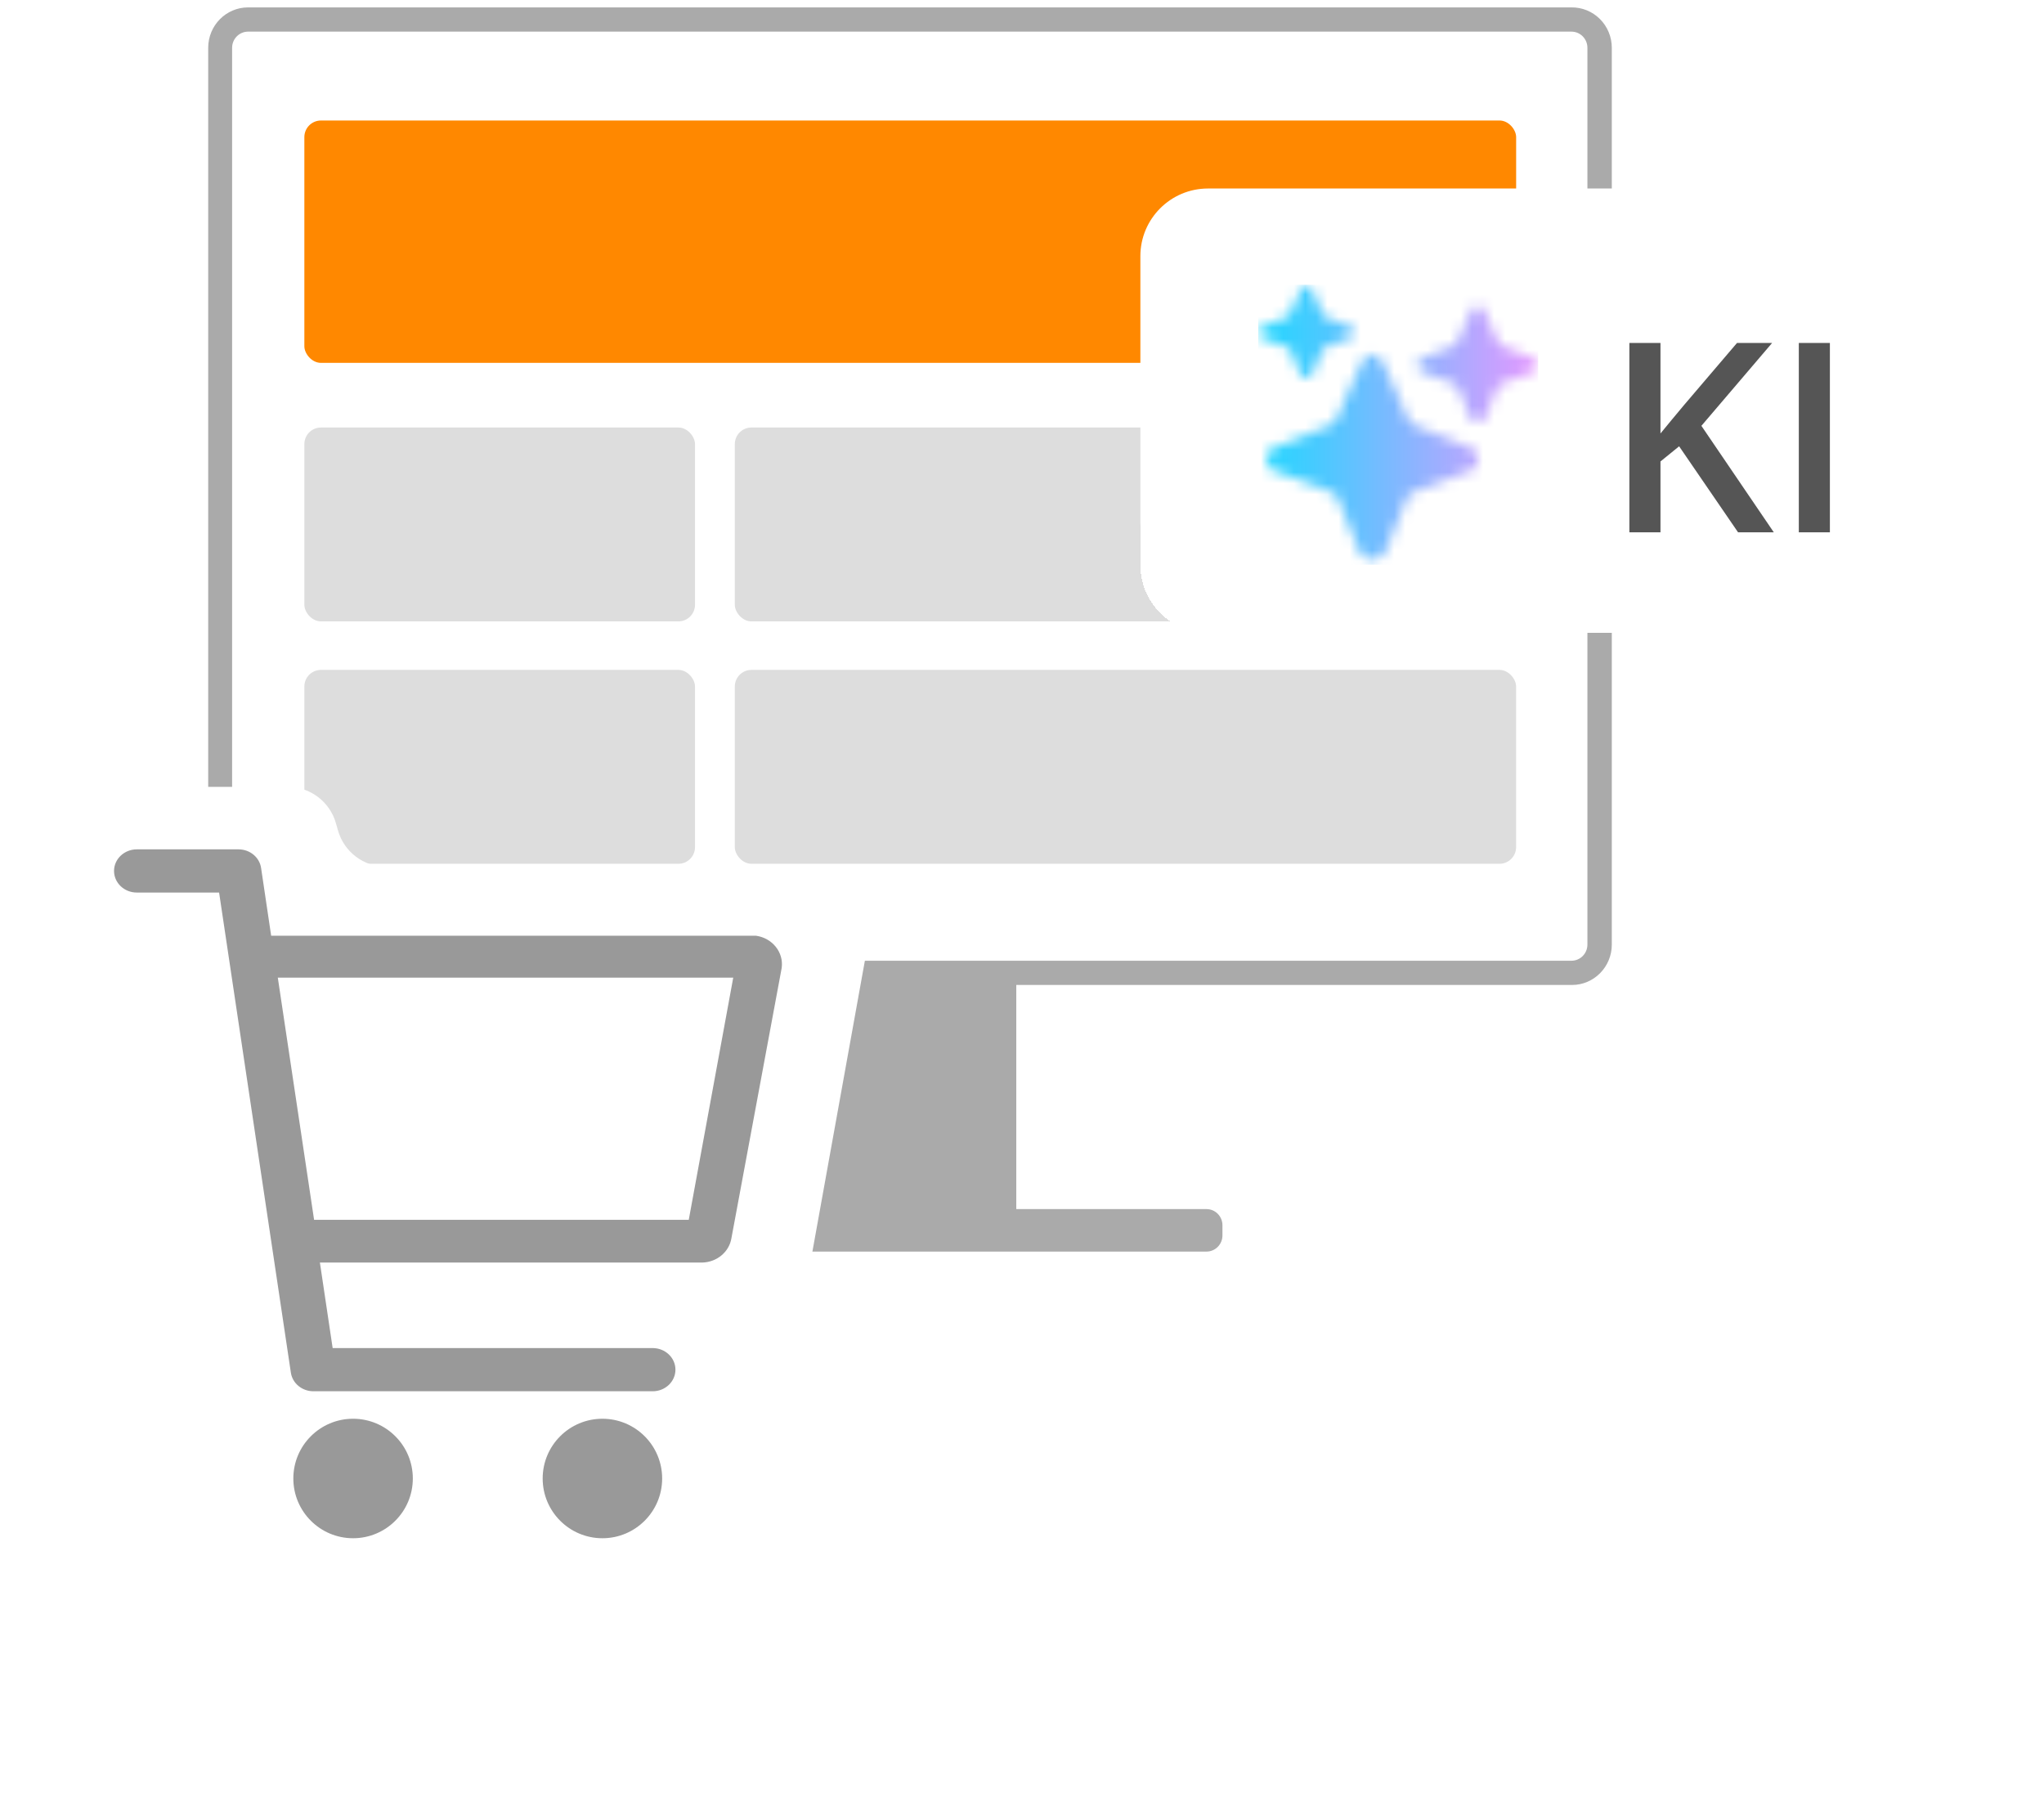
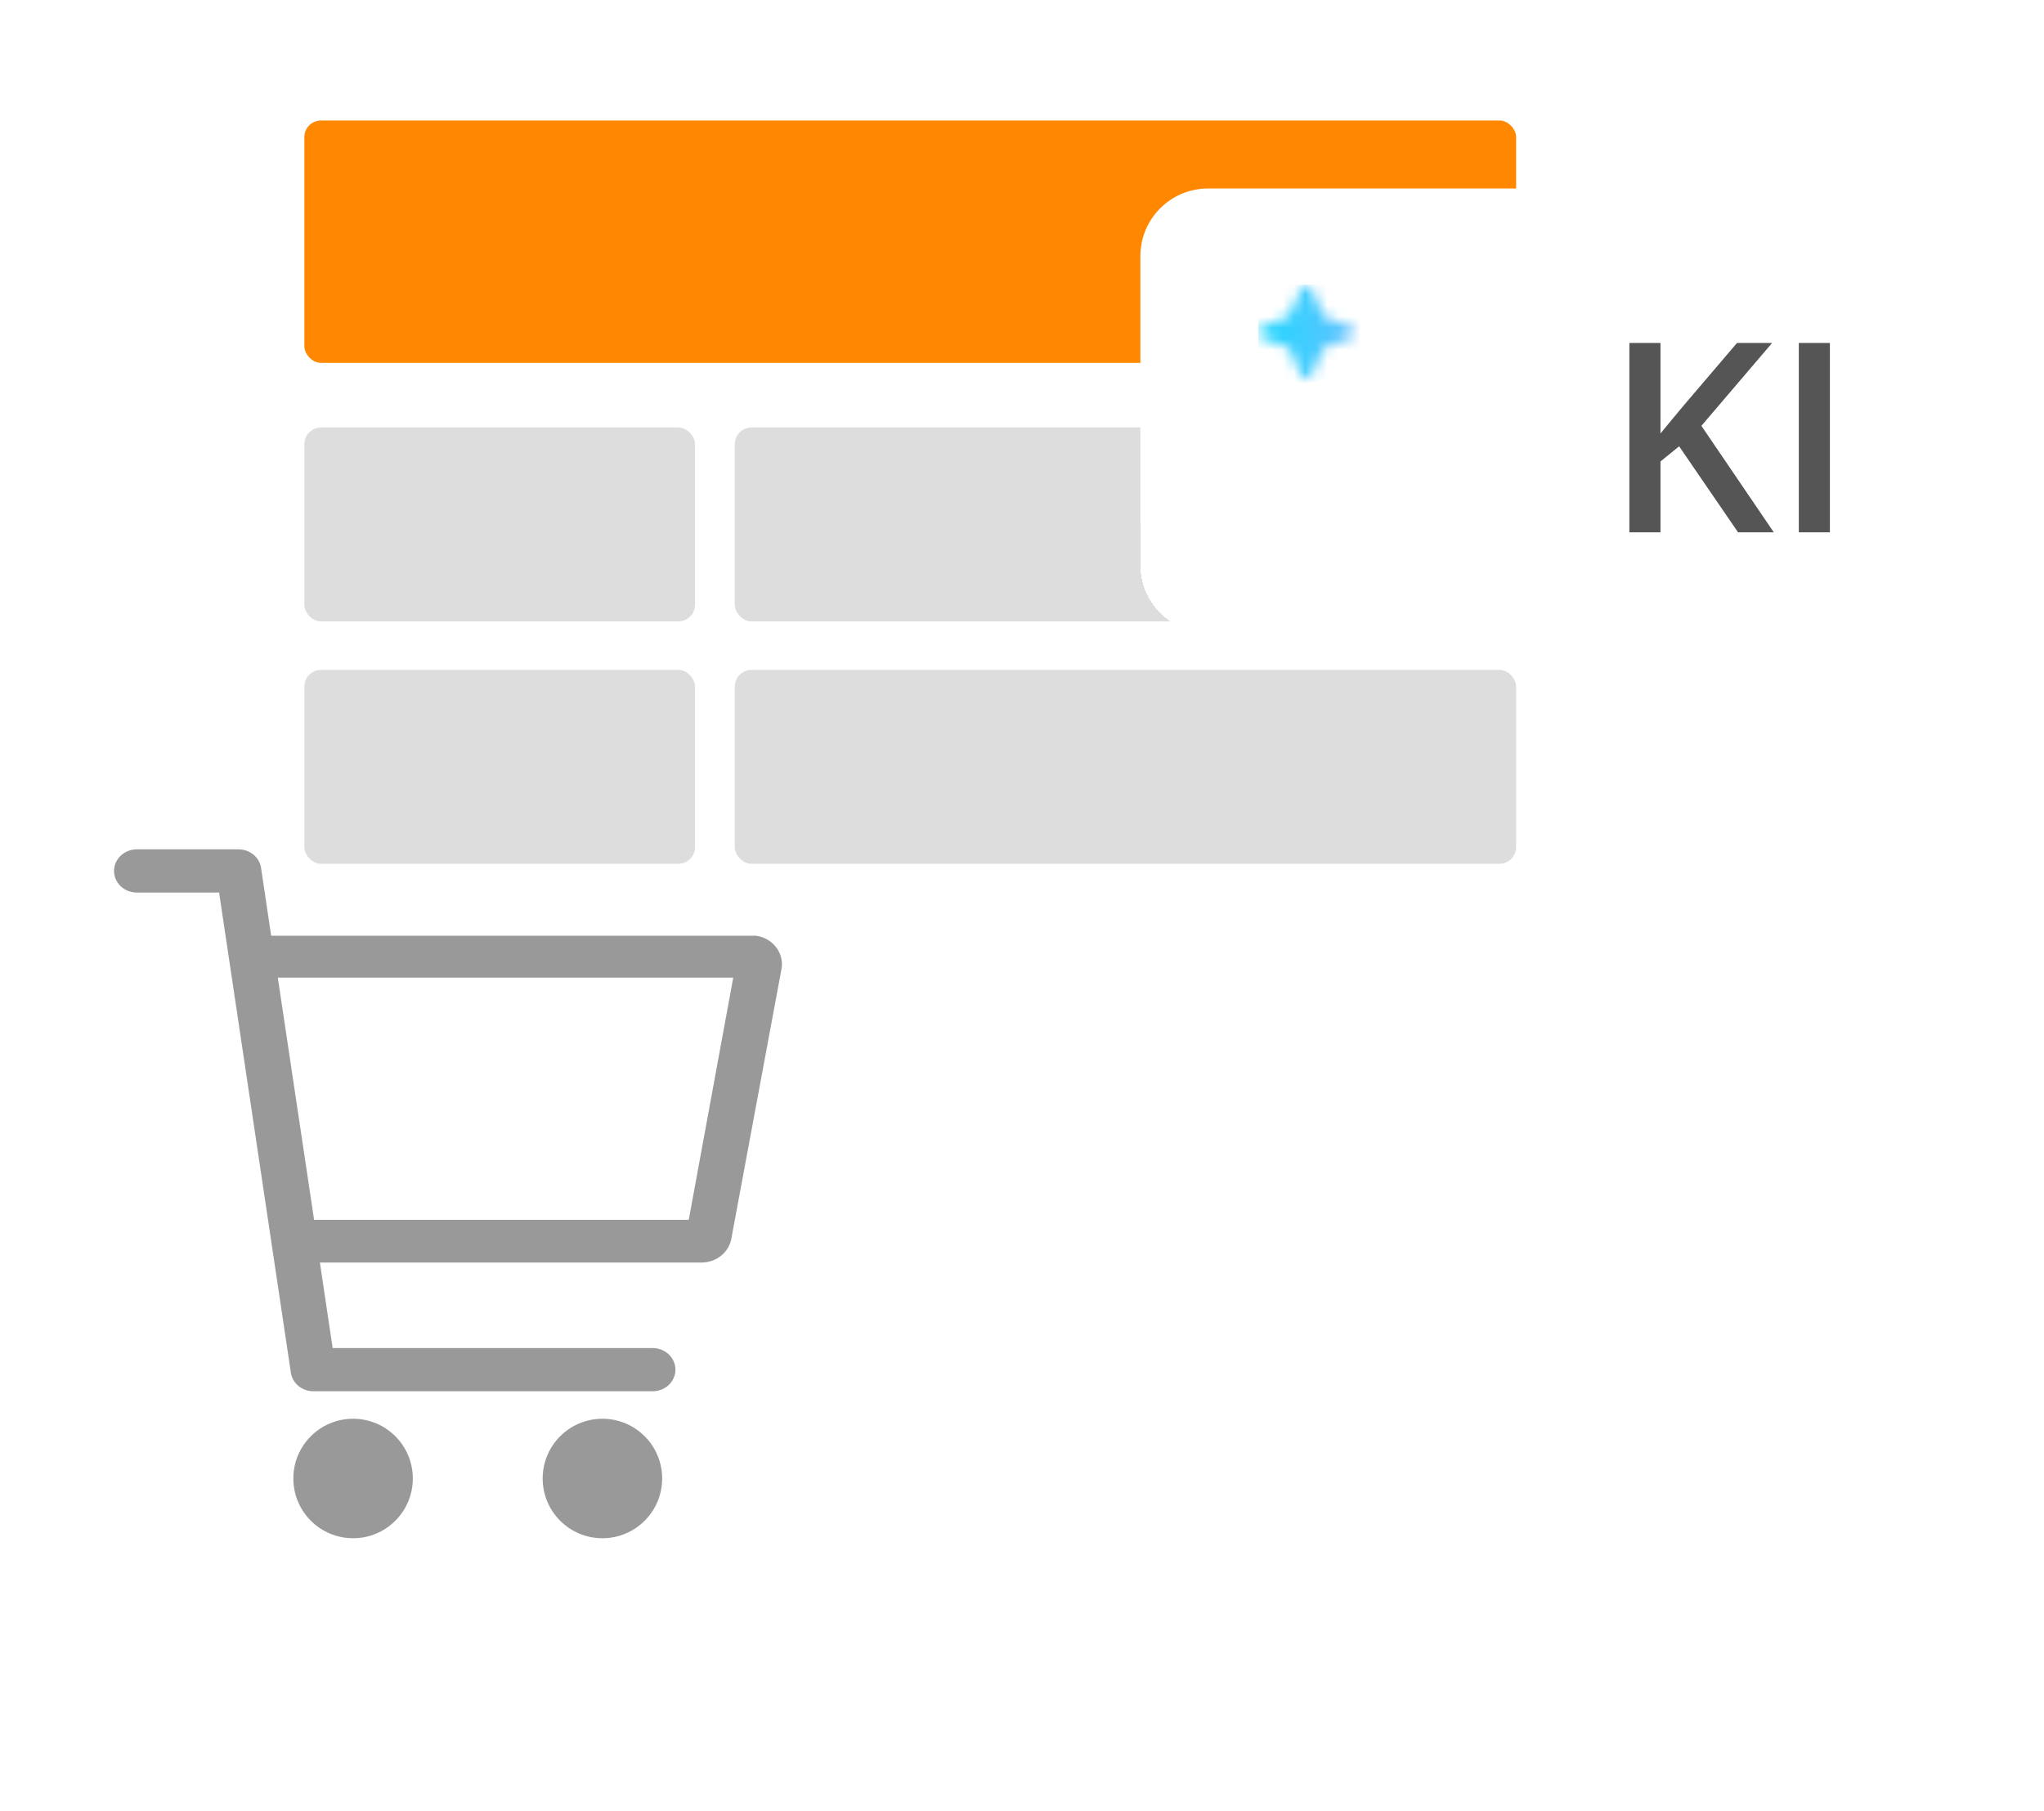
<svg xmlns="http://www.w3.org/2000/svg" width="184" height="163" viewBox="0 0 184 163" fill="none">
  <path d="M142.941 4.302V85.029C142.941 85.833 142.298 86.484 141.505 86.484H56.103C55.48 86.48 54.876 86.27 54.381 85.888C48.67 81.538 41.717 79.194 34.573 79.211C30.569 79.204 26.597 79.948 22.861 81.408C22.421 81.569 21.931 81.503 21.549 81.231C21.166 80.958 20.938 80.514 20.938 80.04V4.302C20.938 3.499 21.58 2.848 22.373 2.848H141.505C142.298 2.848 142.941 3.499 142.941 4.302Z" fill="white" />
  <rect x="27.398" y="60.303" width="35.166" height="17.454" rx="1.496" fill="#DDDDDD" />
  <rect x="66.148" y="38.484" width="70.331" height="17.454" rx="1.496" fill="#DDDDDD" />
  <rect x="66.148" y="60.303" width="70.331" height="17.454" rx="1.496" fill="#DDDDDD" />
  <rect x="27.398" y="38.484" width="35.166" height="17.454" rx="1.496" fill="#DDDDDD" />
-   <path d="M145.094 4.303V85.03C145.094 87.038 143.488 88.666 141.506 88.666H91.485V108.841H108.608C109.401 108.841 110.044 109.492 110.044 110.295V111.212C110.044 112.015 109.401 112.666 108.608 112.666H71.892C70.846 112.666 69.998 111.807 69.998 110.746C70.006 109.692 70.852 108.841 71.892 108.841H72.567V88.666H62.52C61.932 88.651 61.458 88.171 61.443 87.575C61.458 86.979 61.932 86.5 62.52 86.484H141.463C142.256 86.484 142.898 85.833 142.898 85.03V4.303C142.898 3.499 142.256 2.848 141.463 2.848H22.331C21.538 2.848 20.895 3.499 20.895 4.303V77.83C20.88 78.426 20.407 78.906 19.819 78.921C19.23 78.906 18.757 78.426 18.742 77.83V4.303C18.742 2.294 20.349 0.666 22.331 0.666H141.463C142.422 0.655 143.346 1.033 144.028 1.716C144.71 2.399 145.094 3.331 145.094 4.303Z" fill="#AAAAAA" />
  <rect x="27.398" y="10.848" width="109.085" height="21.818" rx="1.496" fill="#FF8800" />
  <path d="M102.656 23.057C102.656 19.695 105.382 16.969 108.745 16.969H173.304C176.666 16.969 179.392 19.695 179.392 23.057V46.929C179.392 50.291 176.666 53.017 173.304 53.017H108.745C105.382 53.017 102.656 50.291 102.656 46.929V23.057Z" fill="white" />
  <g filter="url(#filter0_d_9210_27236)">
    <path d="M102.656 23.006C102.656 19.644 105.382 16.918 108.745 16.918H173.304C176.666 16.918 179.392 19.644 179.392 23.006V46.878C179.392 50.241 176.666 52.967 173.304 52.967H108.745C105.382 52.967 102.656 50.241 102.656 46.878V23.006Z" fill="white" shape-rendering="crispEdges" />
    <path d="M159.677 43.918H156.459L151.154 36.176L149.475 37.54V43.918H146.676V26.871H149.475V35.021C149.817 34.602 150.163 34.182 150.512 33.762C150.862 33.342 151.212 32.922 151.562 32.503L156.366 26.871H159.526L153.159 34.333L159.677 43.918ZM161.928 43.918V26.871H164.726V43.918H161.928Z" fill="#555555" />
    <mask id="mask0_9210_27236" style="mask-type:alpha" maskUnits="userSpaceOnUse" x="113" y="21" width="26" height="26">
-       <path d="M120.309 33.748C120.212 33.978 120.025 34.162 119.787 34.258L114.425 36.431C114.296 36.469 114.039 36.691 114.039 37.267C114.039 37.737 114.21 38.033 114.343 38.172C114.392 38.224 114.459 38.256 114.526 38.281L119.888 40.324C120.137 40.419 120.334 40.61 120.432 40.85L122.394 45.699C122.413 45.746 122.436 45.792 122.468 45.831C122.637 46.031 123.073 46.334 123.479 46.388C123.481 46.389 123.483 46.391 123.483 46.393C123.483 46.395 123.485 46.397 123.488 46.397C123.505 46.397 123.522 46.396 123.539 46.395C123.542 46.395 123.545 46.395 123.547 46.395C123.565 46.396 123.582 46.397 123.599 46.397C123.602 46.397 123.604 46.395 123.604 46.393C123.604 46.391 123.605 46.389 123.607 46.388C124.014 46.334 124.45 46.031 124.618 45.831C124.651 45.792 124.673 45.746 124.692 45.699L126.655 40.85C126.752 40.61 126.949 40.419 127.199 40.324L132.56 38.281C132.628 38.256 132.694 38.224 132.743 38.172C132.876 38.033 133.048 37.737 133.048 37.267C133.048 36.691 132.791 36.469 132.662 36.431L127.3 34.258C127.062 34.162 126.875 33.978 126.778 33.748C126.023 31.94 124.699 28.839 124.447 28.509C124.218 28.209 123.8 27.961 123.59 27.912L123.587 27.908L123.584 27.904C123.574 27.902 123.562 27.902 123.548 27.903C123.545 27.903 123.542 27.903 123.539 27.903C123.525 27.902 123.513 27.902 123.502 27.904L123.499 27.908L123.496 27.912C123.286 27.961 122.869 28.209 122.64 28.509C122.388 28.839 121.064 31.94 120.309 33.748Z" fill="#555555" />
-       <path d="M131.17 26.824C131.115 26.955 131.007 27.06 130.871 27.115L127.799 28.354C127.725 28.376 127.578 28.502 127.578 28.831C127.578 29.099 127.676 29.268 127.752 29.347C127.781 29.377 127.818 29.395 127.857 29.409L130.929 30.574C131.072 30.628 131.184 30.737 131.24 30.874L132.365 33.639C132.376 33.666 132.388 33.693 132.407 33.715C132.504 33.828 132.753 34.001 132.986 34.032L132.988 34.035L132.991 34.037C133.001 34.037 133.011 34.037 133.021 34.036H133.025C133.035 34.037 133.045 34.037 133.055 34.037L133.057 34.035L133.06 34.032C133.292 34.001 133.542 33.828 133.639 33.715C133.658 33.693 133.67 33.666 133.681 33.639L134.805 30.874C134.861 30.737 134.974 30.628 135.117 30.574L138.189 29.409C138.227 29.395 138.265 29.377 138.293 29.347C138.369 29.268 138.468 29.099 138.468 28.831C138.468 28.502 138.32 28.376 138.247 28.354L135.175 27.115C135.039 27.06 134.931 26.955 134.876 26.824C134.443 25.793 133.685 24.024 133.54 23.836C133.409 23.665 133.17 23.524 133.05 23.495L133.048 23.493L133.046 23.491C133.04 23.49 133.033 23.49 133.026 23.491H133.02C133.012 23.49 133.005 23.49 132.999 23.491L132.998 23.493L132.996 23.495C132.876 23.524 132.636 23.665 132.505 23.836C132.361 24.024 131.603 25.793 131.17 26.824Z" fill="#555555" />
      <path d="M116.126 24.29C116.082 24.395 115.997 24.478 115.888 24.522L113.442 25.51C113.383 25.527 113.266 25.628 113.266 25.89C113.266 26.104 113.344 26.239 113.404 26.302C113.427 26.325 113.457 26.34 113.488 26.351L115.934 27.28C116.048 27.323 116.138 27.41 116.182 27.52L117.078 29.724C117.087 29.746 117.097 29.767 117.112 29.784C117.189 29.875 117.388 30.013 117.573 30.038L117.575 30.04L117.577 30.042C117.585 30.042 117.592 30.041 117.6 30.041H117.604C117.612 30.041 117.62 30.042 117.628 30.042L117.63 30.04L117.631 30.038C117.817 30.013 118.016 29.875 118.093 29.784C118.108 29.767 118.118 29.746 118.126 29.724L119.022 27.52C119.066 27.41 119.156 27.323 119.27 27.28L121.716 26.351C121.747 26.34 121.778 26.325 121.8 26.302C121.861 26.239 121.939 26.104 121.939 25.89C121.939 25.628 121.822 25.527 121.763 25.51L119.316 24.522C119.208 24.478 119.122 24.395 119.078 24.29C118.733 23.468 118.129 22.058 118.014 21.908C117.91 21.771 117.719 21.659 117.624 21.636L117.622 21.634L117.621 21.633C117.616 21.632 117.611 21.632 117.604 21.632H117.6C117.594 21.632 117.588 21.632 117.583 21.633L117.582 21.634L117.581 21.636C117.485 21.659 117.294 21.771 117.19 21.908C117.075 22.058 116.471 23.468 116.126 24.29Z" fill="#555555" />
    </mask>
    <g mask="url(#mask0_9210_27236)">
      <rect x="113.266" y="21.632" width="25.2" height="25.2" fill="url(#paint0_linear_9210_27236)" />
    </g>
  </g>
  <g filter="url(#filter1_d_9210_27236)">
-     <path d="M4.772 72.987C4.705 72.676 4.665 72.359 4.693 72.043C4.952 69.124 7.564 66.831 10.748 66.831H24.365H25.91C27.92 66.831 29.686 68.164 30.237 70.096L30.427 70.762C30.979 72.695 32.745 74.027 34.754 74.027H72.279C75.491 74.027 78.12 76.359 78.341 79.313C78.361 79.58 78.332 79.849 78.284 80.112L68.616 133.704C68.568 133.967 68.549 134.235 68.529 134.503C68.308 137.457 65.679 139.789 62.468 139.789H25.957C22.716 139.789 20.068 137.413 19.89 134.42C19.878 134.207 19.866 133.994 19.835 133.783L12.955 85.721C12.719 84.072 11.291 82.857 9.626 82.887C8.047 82.916 6.668 81.823 6.337 80.278L4.772 72.987Z" fill="white" />
    <circle cx="31.784" cy="129.092" r="5.378" fill="#999999" />
    <circle cx="54.229" cy="129.092" r="5.378" fill="#999999" />
    <path fill-rule="evenodd" clip-rule="evenodd" d="M67.704 80.234H68.059C69.53 80.441 70.556 81.725 70.369 83.124L65.845 107.45C65.647 108.69 64.543 109.618 63.221 109.654H28.797L29.945 117.352H58.753C59.885 117.352 60.803 118.222 60.803 119.296C60.803 120.37 59.885 121.24 58.753 121.24H28.223C27.203 121.244 26.336 120.537 26.186 119.581L19.723 76.346H12.316C11.183 76.346 10.266 75.476 10.266 74.402C10.266 73.328 11.183 72.458 12.316 72.458H21.485C22.518 72.464 23.384 73.197 23.508 74.169L24.41 80.234H67.704ZM28.274 105.805H62.002L66.006 84.006H25.008L28.274 105.805Z" fill="#999999" />
  </g>
  <defs>
    <filter id="filter0_d_9210_27236" x="98.656" y="16.918" width="84.734" height="44.049" filterUnits="userSpaceOnUse" color-interpolation-filters="sRGB">
      <feFlood flood-opacity="0" result="BackgroundImageFix" />
      <feColorMatrix in="SourceAlpha" type="matrix" values="0 0 0 0 0 0 0 0 0 0 0 0 0 0 0 0 0 0 127 0" result="hardAlpha" />
      <feOffset dy="4" />
      <feGaussianBlur stdDeviation="2" />
      <feComposite in2="hardAlpha" operator="out" />
      <feColorMatrix type="matrix" values="0 0 0 0 0 0 0 0 0 0 0 0 0 0 0 0 0 0 0.25 0" />
      <feBlend mode="normal" in2="BackgroundImageFix" result="effect1_dropShadow_9210_27236" />
      <feBlend mode="normal" in="SourceGraphic" in2="effect1_dropShadow_9210_27236" result="shape" />
    </filter>
    <filter id="filter1_d_9210_27236" x="0.688" y="66.831" width="81.656" height="80.958" filterUnits="userSpaceOnUse" color-interpolation-filters="sRGB">
      <feFlood flood-opacity="0" result="BackgroundImageFix" />
      <feColorMatrix in="SourceAlpha" type="matrix" values="0 0 0 0 0 0 0 0 0 0 0 0 0 0 0 0 0 0 127 0" result="hardAlpha" />
      <feOffset dy="4" />
      <feGaussianBlur stdDeviation="2" />
      <feComposite in2="hardAlpha" operator="out" />
      <feColorMatrix type="matrix" values="0 0 0 0 0 0 0 0 0 0 0 0 0 0 0 0 0 0 0.25 0" />
      <feBlend mode="normal" in2="BackgroundImageFix" result="effect1_dropShadow_9210_27236" />
      <feBlend mode="normal" in="SourceGraphic" in2="effect1_dropShadow_9210_27236" result="shape" />
    </filter>
    <linearGradient id="paint0_linear_9210_27236" x1="113.266" y1="34.232" x2="138.466" y2="34.232" gradientUnits="userSpaceOnUse">
      <stop stop-color="#1FD7FF" />
      <stop offset="1" stop-color="#E498FF" />
    </linearGradient>
  </defs>
</svg>